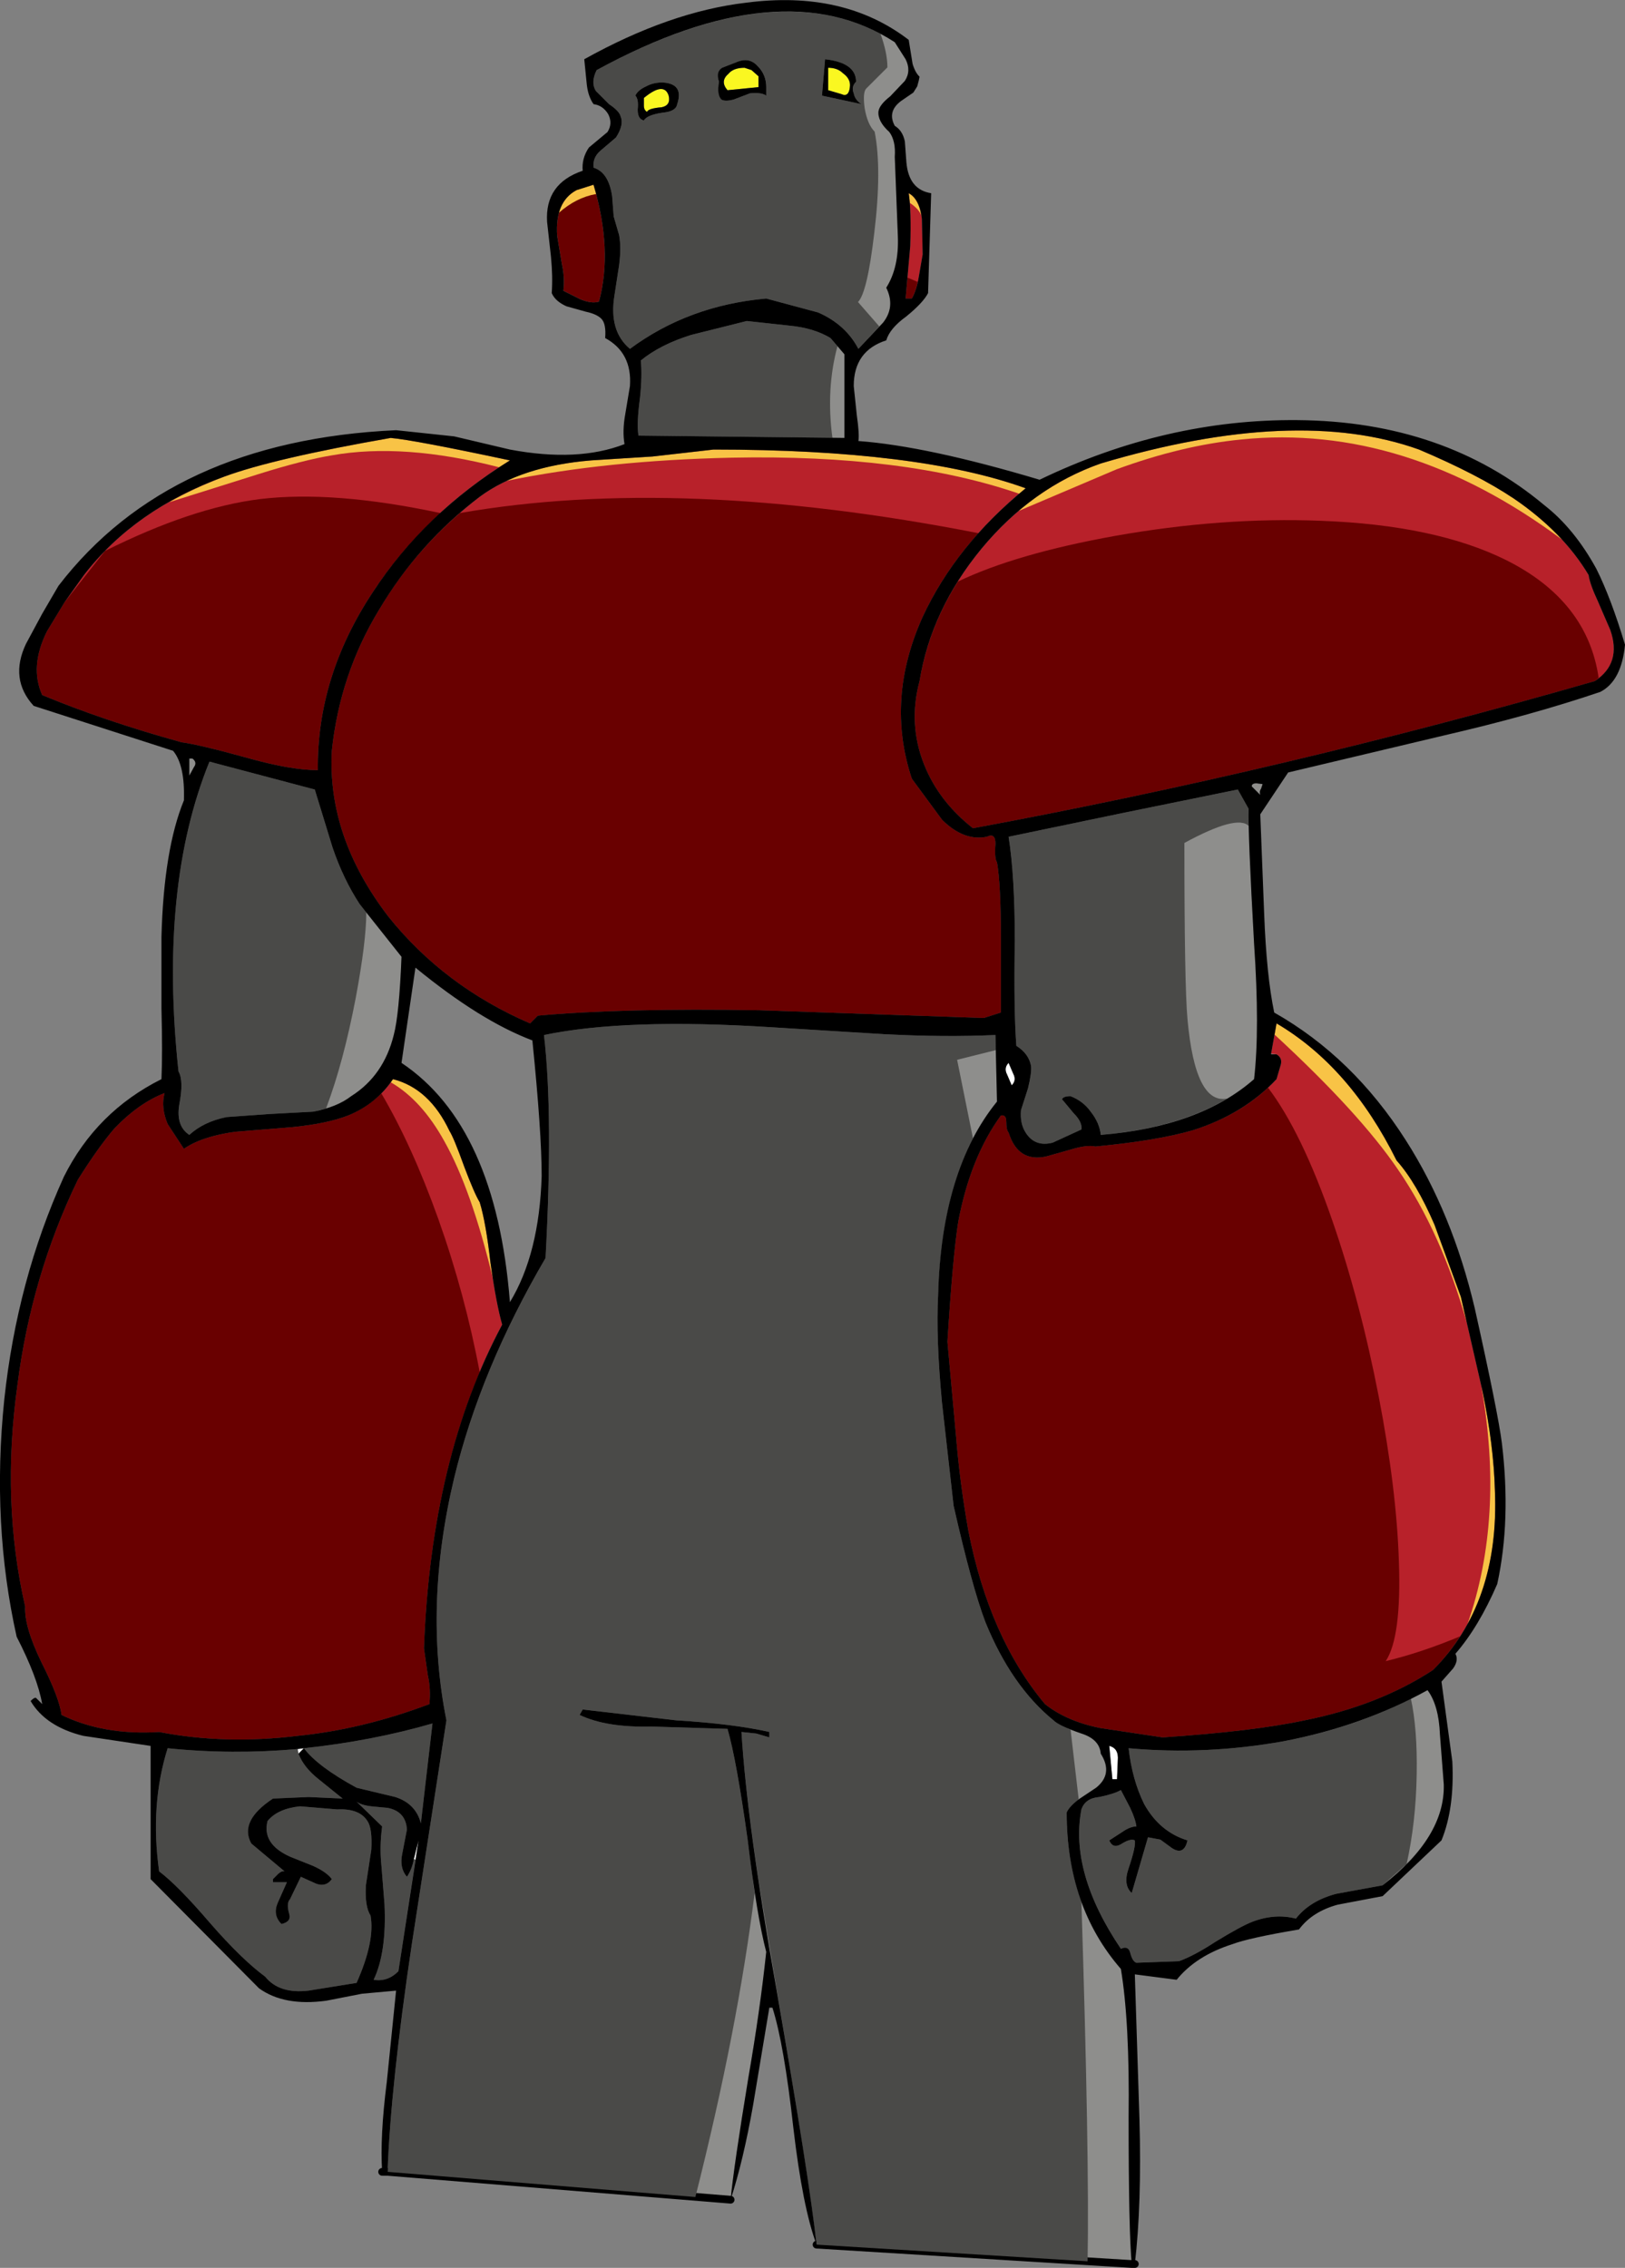
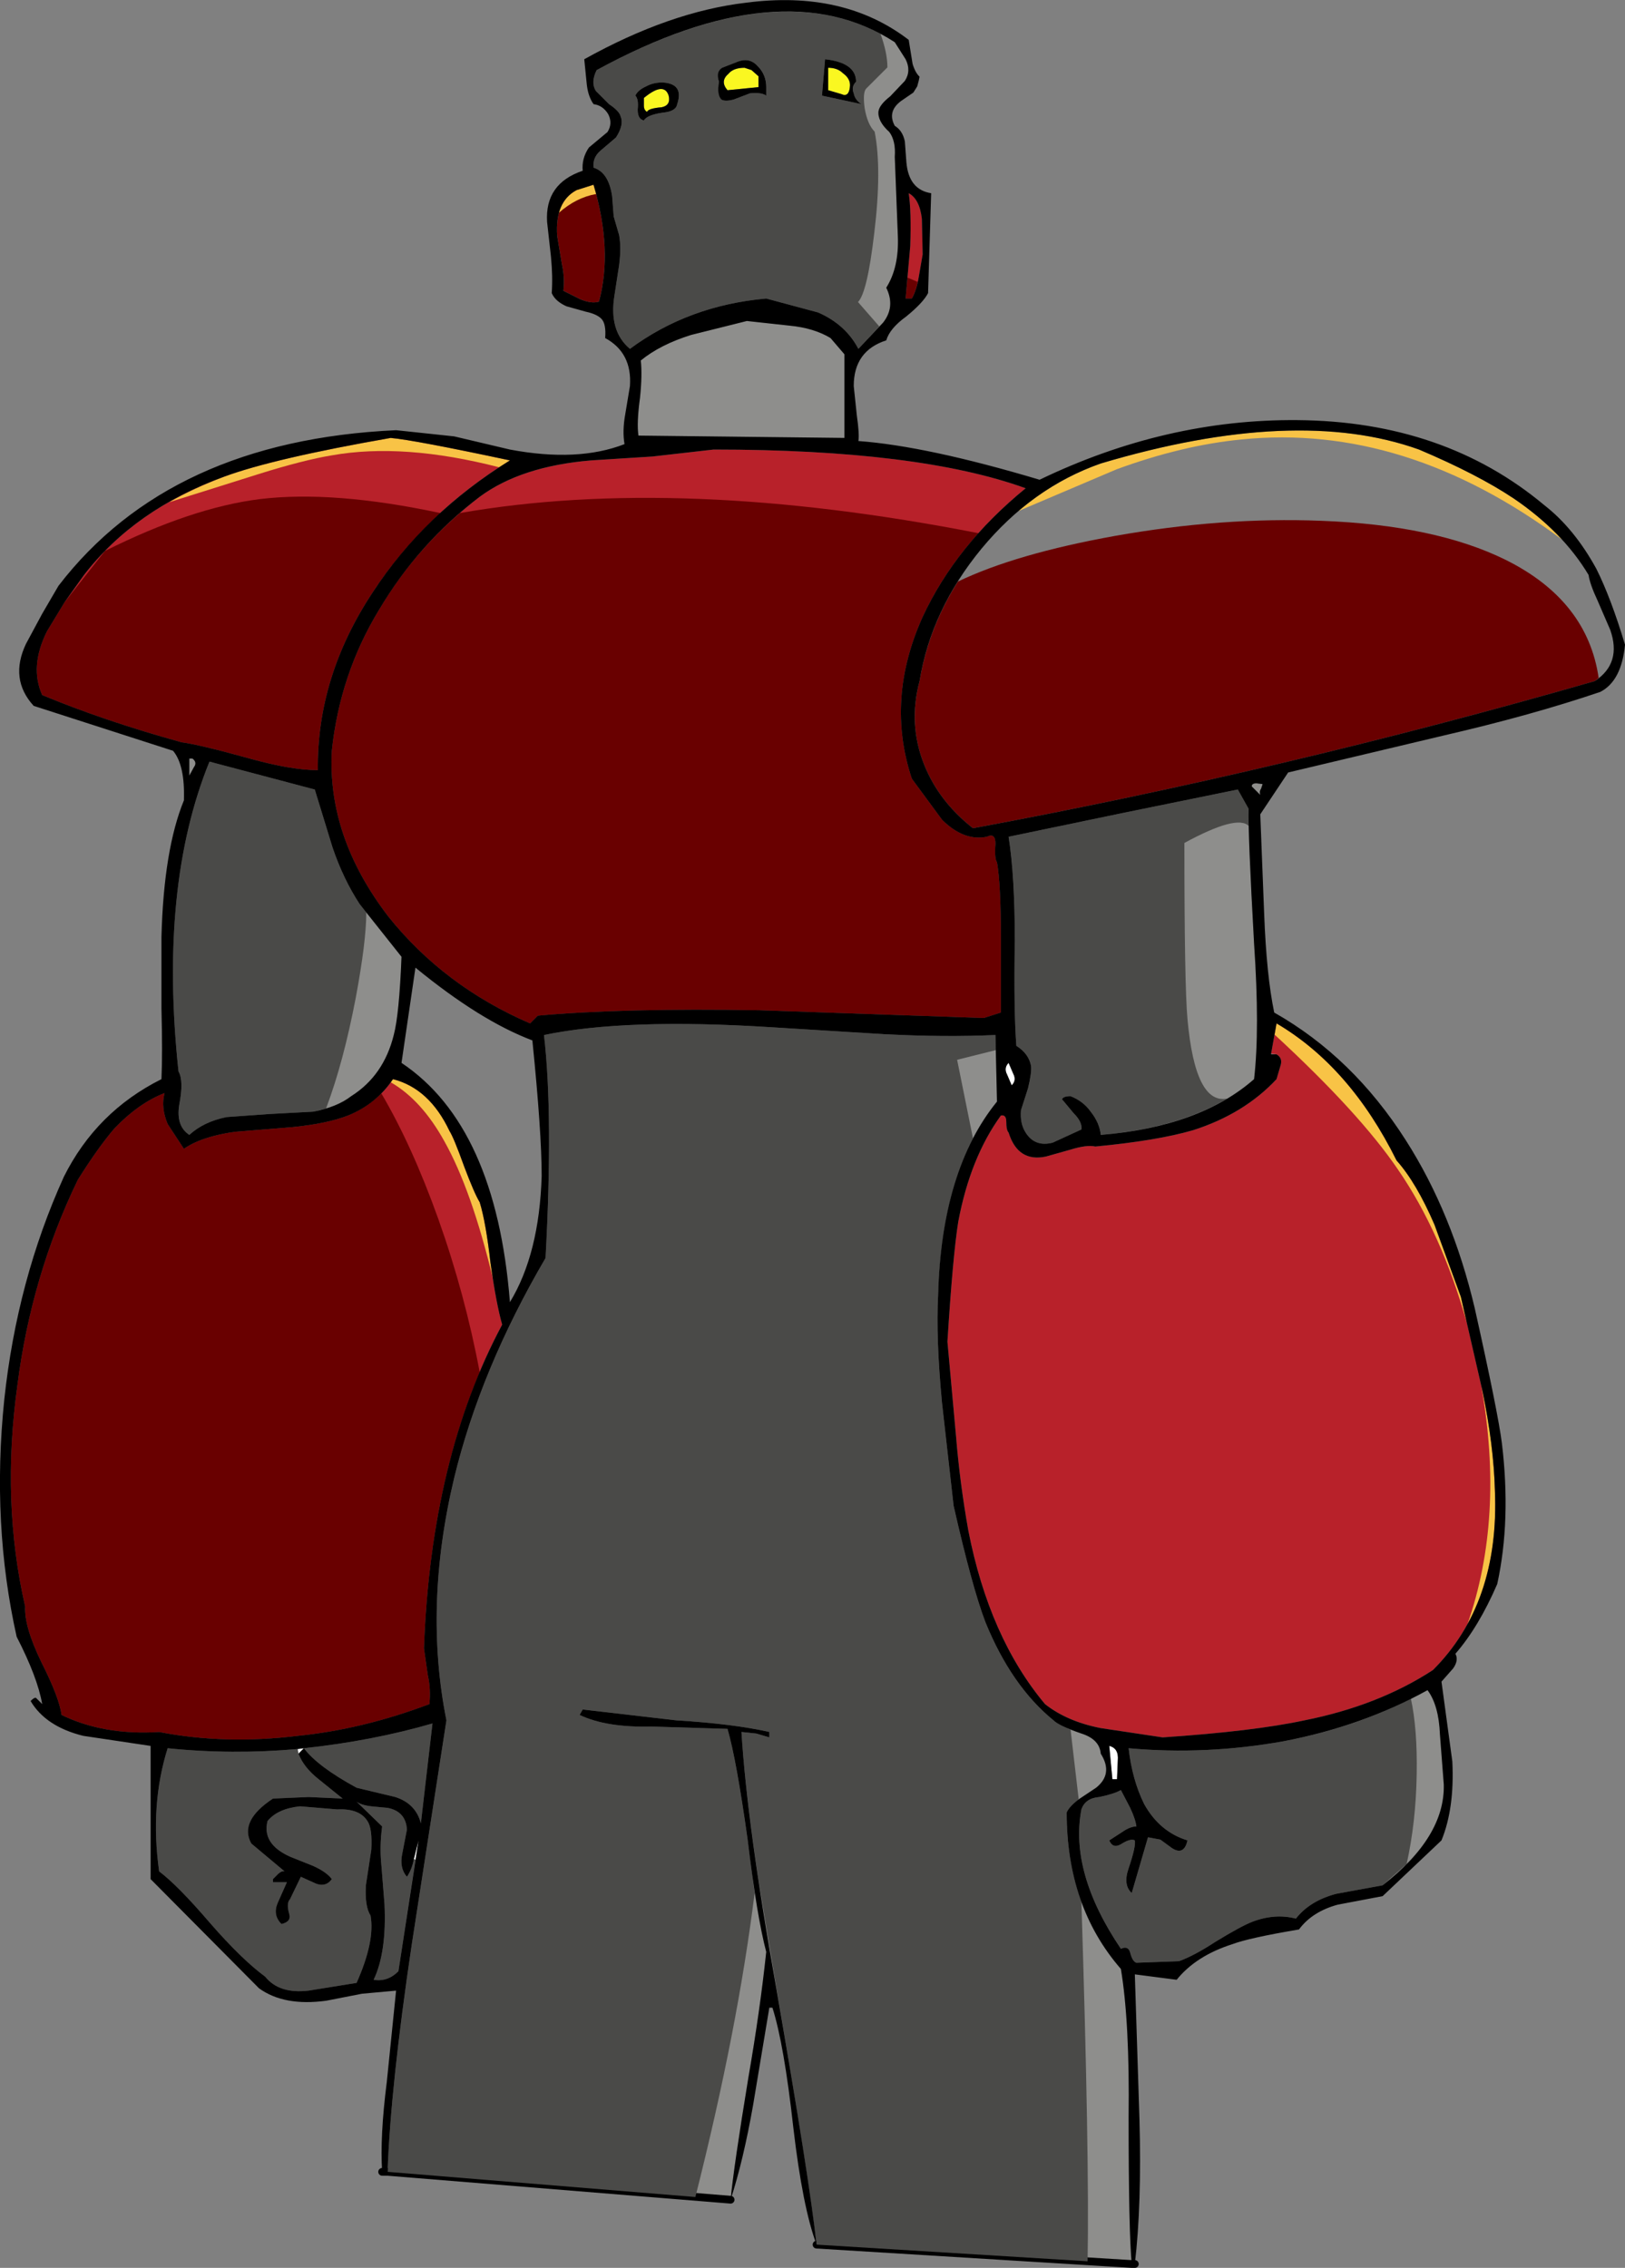
<svg xmlns="http://www.w3.org/2000/svg" height="292.85px" width="209.85px">
  <rect width="100%" height="100%" fill="#808080" stroke="none" />
  <g transform="matrix(1.0, 0.0, 0.0, 1.0, 148.65, 133.1)">
-     <path d="M34.6 -75.05 Q42.15 -71.85 46.8 -68.75 53.15 -64.45 56.5 -58.85 56.65 -57.7 57.7 -55.45 L59.3 -51.75 Q60.8 -47.4 57.3 -45.15 16.95 -33.55 -23.0 -26.15 -27.4 -29.6 -29.3 -34.35 -31.4 -39.6 -29.9 -45.15 -28.4 -54.35 -21.9 -62.25 -15.35 -70.15 -6.5 -73.25 18.7 -80.75 34.6 -75.05" fill="#b8212a" fill-rule="evenodd" stroke="none" />
    <path d="M-29.5 -100.25 L-30.0 -97.35 Q-30.3 -95.6 -30.9 -94.55 L-31.7 -94.55 -31.1 -101.35 Q-30.95 -105.85 -31.3 -108.15 -29.9 -107.4 -29.6 -104.85 L-29.5 -100.25" fill="#b8212a" fill-rule="evenodd" stroke="none" />
    <path d="M-72.0 -109.25 Q-69.5 -100.8 -71.3 -94.15 -72.25 -93.85 -73.7 -94.45 L-75.9 -95.55 Q-75.7 -97.25 -76.1 -99.05 L-76.7 -102.65 Q-77.0 -107.05 -74.2 -108.55 L-72.0 -109.25" fill="#690000" fill-rule="evenodd" stroke="none" />
    <path d="M-65.2 -121.95 Q-66.3 -121.45 -66.6 -120.75 -66.15 -120.3 -66.3 -118.95 -66.3 -117.7 -65.5 -117.55 -65.1 -118.25 -63.1 -118.55 -61.35 -118.7 -61.2 -119.65 -60.3 -122.3 -63.1 -122.45 -64.3 -122.45 -65.2 -121.95 M-53.6 -125.05 L-55.4 -124.35 Q-56.25 -123.75 -55.8 -122.55 -56.1 -120.85 -55.5 -120.25 -55.0 -119.95 -53.9 -120.25 L-51.8 -121.05 Q-50.3 -121.2 -49.7 -120.75 L-49.7 -121.85 Q-49.7 -123.45 -50.8 -124.55 -51.9 -125.8 -53.6 -125.05 M-38.1 -122.55 Q-38.1 -125.0 -42.1 -125.45 L-42.5 -120.75 -37.4 -119.65 Q-38.25 -120.2 -38.4 -121.05 -38.75 -121.9 -38.1 -122.55 M-69.4 -105.15 L-69.6 -107.75 Q-70.05 -110.85 -72.0 -111.45 -72.15 -112.75 -71.1 -113.65 L-69.1 -115.35 Q-68.05 -117.0 -68.5 -118.05 -68.65 -118.75 -70.0 -119.65 L-71.7 -121.35 Q-72.4 -122.45 -71.6 -124.05 -47.65 -137.1 -33.1 -127.65 L-31.7 -125.45 Q-30.95 -123.95 -31.8 -122.65 L-33.7 -120.65 Q-35.05 -119.6 -35.2 -118.75 -35.35 -117.45 -33.8 -116.05 -32.95 -114.9 -33.1 -112.85 L-32.7 -102.55 Q-32.55 -98.55 -34.2 -95.95 -33.0 -93.5 -34.6 -91.45 L-37.8 -88.05 Q-39.45 -91.2 -43.0 -92.75 L-49.7 -94.55 Q-59.75 -93.65 -67.3 -88.05 -70.05 -90.35 -69.3 -94.95 L-68.7 -98.85 Q-68.4 -101.15 -68.7 -102.75 L-69.4 -105.15" fill="#8e8e8c" fill-rule="evenodd" stroke="none" />
    <path d="M-54.6 -123.55 Q-53.95 -124.35 -52.5 -124.35 L-51.6 -124.05 -50.7 -123.25 -50.7 -121.85 -54.7 -121.45 Q-55.7 -122.6 -54.6 -123.55" fill="#faf721" fill-rule="evenodd" stroke="none" />
    <path d="M-65.5 -119.45 L-65.5 -120.45 Q-62.9 -122.6 -62.3 -120.75 -62.0 -119.5 -63.2 -119.25 -64.95 -119.1 -65.1 -118.65 -65.5 -118.9 -65.5 -119.45" fill="#faf721" fill-rule="evenodd" stroke="none" />
    <path d="M-40.0 -120.95 L-41.7 -121.45 -41.7 -124.35 Q-40.5 -124.35 -39.8 -123.65 -38.75 -122.9 -38.9 -121.85 -39.05 -120.5 -40.0 -120.95" fill="#faf721" fill-rule="evenodd" stroke="none" />
    <path d="M-59.4 -89.85 L-52.2 -91.65 -46.7 -91.05 Q-43.55 -90.75 -41.4 -89.45 L-39.6 -87.35 -39.6 -76.55 -66.2 -76.85 Q-66.45 -78.45 -66.0 -81.75 -65.7 -84.65 -65.9 -86.55 -63.4 -88.6 -59.4 -89.85" fill="#8e8e8c" fill-rule="evenodd" stroke="none" />
    <path d="M-99.7 -54.35 Q-94.65 -62.9 -86.7 -68.95 -81.35 -72.9 -72.3 -73.65 L-64.4 -74.15 -56.5 -75.05 Q-30.0 -75.05 -16.2 -70.05 -25.2 -62.7 -29.5 -53.45 -34.3 -42.8 -30.9 -32.55 L-27.0 -27.25 Q-24.2 -24.45 -21.2 -25.05 -20.1 -25.6 -20.1 -24.15 -20.25 -22.25 -19.9 -21.75 -19.4 -18.85 -19.4 -12.15 L-19.4 -2.35 -21.6 -1.65 -50.6 -2.65 Q-68.1 -2.95 -79.2 -1.95 L-80.2 -0.95 Q-91.3 -5.75 -98.5 -14.75 -106.4 -25.05 -105.8 -36.15 -104.75 -46.05 -99.7 -54.35" fill="#b8212a" fill-rule="evenodd" stroke="none" />
    <path d="M-143.2 -43.35 Q-144.85 -47.0 -142.6 -51.55 L-140.3 -55.35 -137.8 -58.85 Q-131.25 -67.35 -119.7 -71.55 -113.35 -73.9 -98.2 -76.55 -95.25 -76.3 -82.8 -73.65 -93.85 -66.8 -100.5 -56.65 -107.75 -45.7 -107.6 -33.65 -111.0 -33.65 -116.4 -35.15 -122.9 -36.95 -125.2 -37.25 -135.3 -40.05 -143.2 -43.35" fill="#b8212a" fill-rule="evenodd" stroke="none" />
    <path d="M-105.7 -23.65 Q-104.3 -19.55 -102.2 -16.35 L-96.8 -9.55 Q-97.1 -2.05 -97.8 0.55 -99.1 5.8 -103.3 8.45 -105.1 9.85 -108.2 10.45 L-113.8 10.75 -119.4 11.15 Q-122.35 11.75 -124.2 13.45 -125.95 12.3 -125.5 9.55 -124.9 6.45 -125.6 5.25 -128.15 -18.65 -121.6 -34.75 L-108.0 -31.15 -105.7 -23.65" fill="#8e8e8c" fill-rule="evenodd" stroke="none" />
    <path d="M-123.6 -34.05 L-124.2 -32.95 -124.2 -35.15 -123.8 -35.15 Q-123.15 -34.65 -123.6 -34.05" fill="#8e8e8c" fill-rule="evenodd" stroke="none" />
    <path d="M-3.5 -28.15 L11.2 -31.15 12.6 -28.65 Q12.5 -25.55 13.3 -11.25 14.05 -0.2 13.3 6.25 6.3 12.4 -6.5 13.45 -6.65 11.9 -7.8 10.45 -8.75 9.1 -10.4 8.45 -11.35 8.45 -11.5 8.85 L-10.0 10.65 Q-8.85 11.8 -9.0 12.75 L-12.7 14.45 Q-15.0 15.05 -16.2 13.15 -16.95 12.0 -16.8 10.25 L-15.9 7.45 Q-15.4 5.4 -15.5 4.55 -15.8 2.95 -17.4 1.95 -17.75 -2.65 -17.6 -11.65 -17.6 -19.95 -18.4 -25.05 L-3.5 -28.15" fill="#8e8e8c" fill-rule="evenodd" stroke="none" />
    <path d="M14.4 -31.85 L14.2 -31.25 Q13.95 -30.9 14.1 -30.45 L13.0 -31.55 Q13.0 -31.95 13.6 -31.95 L14.4 -31.85" fill="#8e8e8c" fill-rule="evenodd" stroke="none" />
    <path d="M-103.7 10.95 Q-100.05 9.45 -97.9 6.25 -93.2 7.45 -90.6 12.95 -90.05 13.8 -88.7 17.55 -87.4 21.0 -86.7 22.15 -85.9 24.75 -85.3 30.05 -84.55 35.35 -83.8 37.95 -93.0 55.15 -93.9 79.75 L-93.4 83.25 Q-93.0 85.0 -93.2 86.95 -101.8 90.2 -110.2 91.05 -119.6 92.2 -128.1 90.55 -135.25 91.0 -140.7 88.35 -141.0 86.1 -143.3 81.55 -145.55 76.9 -145.4 74.35 -148.5 60.85 -146.4 45.75 -144.6 31.65 -138.6 19.25 -136.0 15.1 -133.9 12.65 -130.75 9.35 -127.4 8.05 -127.9 9.9 -127.0 12.05 L-124.9 15.25 Q-122.6 13.65 -118.3 13.05 L-110.9 12.45 Q-106.4 12.0 -103.7 10.95" fill="#b8212a" fill-rule="evenodd" stroke="none" />
    <path d="M-17.8 5.55 Q-17.35 6.4 -18.0 7.05 L-18.6 5.65 Q-19.05 4.8 -18.4 4.15 L-17.8 5.55" fill="#ffffff" fill-rule="evenodd" stroke="none" />
    <path d="M-2.7 100.35 Q-2.0 101.85 -1.9 102.75 -2.7 102.75 -3.7 103.45 L-5.4 104.55 Q-4.95 105.65 -3.9 105.05 -2.65 104.25 -2.1 104.55 -1.95 105.35 -2.9 108.15 -3.65 110.3 -2.5 111.35 L-0.4 104.15 1.2 104.45 2.7 105.55 Q4.25 106.55 4.7 104.55 1.1 103.45 -0.9 99.85 -2.45 96.7 -2.9 92.65 7.05 93.55 17.1 91.75 27.3 89.8 35.7 85.15 37.15 87.1 37.3 90.85 L37.8 97.35 Q37.95 104.1 29.9 110.35 L23.9 111.45 Q20.5 112.35 18.7 114.65 16.0 113.95 13.1 115.05 11.65 115.6 8.3 117.65 5.55 119.45 3.6 120.15 L-1.9 120.35 Q-2.4 120.2 -2.7 119.05 -2.95 118.1 -3.9 118.55 -10.55 108.7 -9.0 100.55 -8.5 99.1 -6.7 98.95 -4.75 98.55 -3.9 98.05 L-2.7 100.35" fill="#8e8e8c" fill-rule="evenodd" stroke="none" />
    <path d="M-4.4 96.65 L-5.0 96.65 -5.4 92.35 Q-4.15 92.65 -4.3 94.25 L-4.4 96.65" fill="#ffffff" fill-rule="evenodd" stroke="none" />
    <path d="M-19.4 10.95 Q-18.7 10.8 -18.7 11.75 -18.7 12.85 -18.4 13.15 -17.2 17.0 -13.6 16.25 L-10.4 15.35 Q-8.3 14.7 -7.2 14.95 0.75 14.2 5.4 12.85 12.0 10.75 16.2 6.25 L16.7 4.55 Q17.05 3.55 16.2 3.05 L15.5 2.95 16.2 -0.95 Q25.7 4.65 31.7 16.75 34.25 19.6 36.6 25.05 L40.0 34.35 42.8 46.55 Q44.25 53.6 44.4 59.35 45.0 73.95 36.4 82.55 29.35 87.15 19.8 89.05 13.3 90.45 1.5 91.25 L-6.5 90.05 Q-10.85 89.2 -13.7 86.95 -20.9 78.35 -23.6 64.55 -24.7 58.4 -25.2 52.25 L-26.3 40.15 Q-25.6 29.0 -24.9 24.65 -23.35 16.4 -19.4 10.95" fill="#b8212a" fill-rule="evenodd" stroke="none" />
    <path d="M-107.8 110.15 Q-106.55 110.6 -105.8 109.55 -106.45 108.65 -108.2 107.85 L-111.2 106.65 Q-114.85 105.0 -114.1 102.05 -112.8 100.45 -109.9 100.15 L-105.1 100.55 Q-102.25 100.4 -101.2 102.05 -100.55 103.0 -100.7 105.75 L-101.4 110.35 Q-101.55 113.1 -100.8 114.25 -100.2 117.55 -102.6 122.95 L-108.8 123.95 Q-112.6 124.4 -114.4 122.15 -117.4 119.95 -121.5 115.25 -125.7 110.35 -128.1 108.55 -129.3 99.95 -127.0 92.65 -118.7 93.5 -110.2 92.75 L-110.1 93.35 Q-109.45 95.1 -107.5 96.65 L-104.4 99.15 -108.8 98.95 -113.4 99.15 Q-117.8 102.05 -116.2 104.95 L-111.9 108.55 Q-112.25 108.45 -112.7 108.85 L-113.4 109.55 -113.4 109.95 -111.6 109.95 -112.8 112.65 Q-113.45 114.2 -112.3 115.35 -111.0 115.05 -111.3 114.05 -111.7 112.65 -111.2 112.15 L-109.8 109.25 -107.8 110.15" fill="#4a4a48" fill-rule="evenodd" stroke="none" />
    <path d="M-110.2 92.75 L-109.4 92.65 -110.1 93.35 -110.2 92.75" fill="#ffffff" fill-rule="evenodd" stroke="none" />
    <path d="M-92.8 89.45 L-94.3 102.35 Q-94.95 99.8 -97.6 98.95 L-102.6 97.75 Q-107.65 95.0 -109.4 92.65 -100.55 91.7 -92.8 89.45" fill="#4a4a48" fill-rule="evenodd" stroke="none" />
    <path d="M-99.4 107.75 Q-99.65 105.3 -99.3 102.75 L-102.6 99.55 Q-102.0 100.0 -100.7 100.15 L-98.6 100.35 Q-96.25 100.8 -96.1 103.15 L-96.7 106.25 Q-97.1 108.1 -96.1 109.25 -95.45 108.3 -95.2 106.95 L-95.0 107.05 -97.2 121.45 Q-98.6 122.85 -100.4 122.55 -98.7 119.0 -99.0 112.75 L-99.4 107.75" fill="#4a4a48" fill-rule="evenodd" stroke="none" />
    <path d="M-95.2 106.95 L-94.6 104.55 -95.0 107.05 -95.2 106.95" fill="#ffffff" fill-rule="evenodd" stroke="none" />
    <path d="M-20.1 0.55 L-19.9 9.15 Q-27.05 17.95 -27.5 34.05 -27.8 39.65 -27.0 48.05 L-25.5 61.35 Q-23.1 71.9 -21.4 76.35 -18.05 84.6 -12.6 89.05 -11.9 89.75 -9.0 90.75 -6.65 91.5 -6.5 93.35 -4.85 95.95 -7.1 97.75 L-9.2 99.15 Q-10.5 100.1 -10.9 100.95 -10.9 113.1 -3.9 121.15 -2.75 128.05 -2.9 140.35 -2.9 155.0 -2.5 159.25 L-43.2 156.75 Q-44.1 148.45 -48.4 123.65 -52.15 102.6 -52.9 90.55 L-51.0 90.75 -49.3 91.25 -49.3 90.55 Q-53.95 89.5 -61.3 89.05 L-73.4 87.65 -73.8 88.35 Q-70.35 90.0 -64.5 89.85 L-54.7 90.15 Q-53.55 94.1 -52.1 104.45 -50.9 114.4 -49.7 118.95 -50.5 126.5 -52.0 135.15 -53.9 146.7 -54.3 150.95 L-98.6 147.35 Q-98.2 136.3 -95.5 118.15 L-91.0 89.05 Q-93.95 74.3 -90.0 57.75 -86.6 43.7 -78.2 29.35 -77.2 10.9 -78.4 0.55 -67.8 -1.65 -49.0 -0.45 L-34.4 0.45 Q-26.55 0.85 -20.1 0.55" fill="#8e8e8c" fill-rule="evenodd" stroke="none" />
    <path d="M-2.1 159.25 L-2.5 159.25 -43.2 156.75" fill="none" stroke="#000000" stroke-linecap="round" stroke-linejoin="round" stroke-width="1.0" />
    <path d="M-54.3 150.95 L-98.6 147.35 -99.3 147.35" fill="none" stroke="#000000" stroke-linecap="round" stroke-linejoin="round" stroke-width="1.0" />
    <path d="M21.95 -65.85 Q36.7 -65.3 45.8 -60.8 56.35 -55.55 57.8 -45.55 L57.3 -45.15 Q16.95 -33.55 -23.0 -26.15 -27.4 -29.6 -29.3 -34.35 -31.4 -39.6 -29.9 -45.15 -28.75 -52.0 -24.95 -58.0 -17.45 -61.6 -4.65 -63.9 9.15 -66.35 21.95 -65.85" fill="#690000" fill-rule="evenodd" stroke="none" />
    <path d="M-99.7 -54.35 Q-95.65 -61.3 -89.25 -66.85 -60.9 -71.8 -22.3 -64.25 -26.8 -59.25 -29.5 -53.45 -34.3 -42.8 -30.9 -32.55 L-27.0 -27.25 Q-24.2 -24.45 -21.2 -25.05 -20.1 -25.6 -20.1 -24.15 -20.25 -22.25 -19.9 -21.75 -19.4 -18.85 -19.4 -12.15 L-19.4 -2.35 -21.6 -1.65 -50.6 -2.65 Q-68.1 -2.95 -79.2 -1.95 L-80.2 -0.95 Q-91.3 -5.75 -98.5 -14.75 -106.4 -25.05 -105.8 -36.15 -104.75 -46.05 -99.7 -54.35" fill="#690000" fill-rule="evenodd" stroke="none" />
    <path d="M-140.3 -55.35 L-135.1 -61.95 Q-123.9 -67.55 -115.1 -68.65 -105.6 -69.8 -91.8 -66.85 L-91.75 -66.85 Q-96.8 -62.25 -100.5 -56.65 -107.75 -45.7 -107.6 -33.65 -111.0 -33.65 -116.4 -35.15 -122.9 -36.95 -125.2 -37.25 -135.3 -40.05 -143.2 -43.35 -144.85 -47.0 -142.6 -51.55 L-140.3 -55.35" fill="#690000" fill-rule="evenodd" stroke="none" />
-     <path d="M-19.4 10.95 Q-18.7 10.8 -18.7 11.75 -18.7 12.85 -18.4 13.15 -17.2 17.0 -13.6 16.25 L-10.4 15.35 Q-8.3 14.7 -7.2 14.95 0.75 14.2 5.4 12.85 11.3 10.95 15.1 7.35 19.45 13.1 23.4 24.5 27.0 34.9 29.4 47.25 31.7 59.2 32.0 68.5 32.35 78.3 30.3 81.4 34.9 80.3 39.9 78.2 38.35 80.6 36.4 82.55 29.35 87.15 19.8 89.05 13.3 90.45 1.5 91.25 L-6.5 90.05 Q-10.85 89.2 -13.7 86.95 -20.9 78.35 -23.6 64.55 -24.7 58.4 -25.2 52.25 L-26.3 40.15 Q-25.6 29.0 -24.9 24.65 -23.35 16.4 -19.4 10.95" fill="#690000" fill-rule="evenodd" stroke="none" />
    <path d="M-103.7 10.95 Q-101.3 9.95 -99.4 8.1 -95.45 14.8 -92.05 24.3 -88.6 34.0 -86.7 44.1 -93.15 59.35 -93.9 79.75 L-93.4 83.25 Q-93.0 85.0 -93.2 86.95 -101.8 90.2 -110.2 91.05 -119.6 92.2 -128.1 90.55 -135.25 91.0 -140.7 88.35 -141.0 86.1 -143.3 81.55 -145.55 76.9 -145.4 74.35 -148.5 60.85 -146.4 45.75 -144.6 31.65 -138.6 19.25 -136.0 15.1 -133.9 12.65 -130.75 9.35 -127.4 8.05 -127.9 9.9 -127.0 12.05 L-124.9 15.25 Q-122.6 13.65 -118.3 13.05 L-110.9 12.45 Q-106.4 12.0 -103.7 10.95" fill="#690000" fill-rule="evenodd" stroke="none" />
    <path d="M-3.5 -28.15 L11.2 -31.15 12.6 -28.65 12.6 -26.45 Q11.1 -27.95 4.3 -24.25 4.3 -5.85 4.7 -1.5 5.7 9.6 9.85 8.75 3.4 12.6 -6.5 13.45 -6.65 11.9 -7.8 10.45 -8.75 9.1 -10.4 8.45 -11.35 8.45 -11.5 8.85 L-10.0 10.65 Q-8.85 11.8 -9.0 12.75 L-12.7 14.45 Q-15.0 15.05 -16.2 13.15 -16.95 12.0 -16.8 10.25 L-15.9 7.45 Q-15.4 5.4 -15.5 4.55 -15.8 2.95 -17.4 1.95 -17.75 -2.65 -17.6 -11.65 -17.6 -19.95 -18.4 -25.05 L-3.5 -28.15" fill="#4a4a48" fill-rule="evenodd" stroke="none" />
    <path d="M-101.35 -15.3 L-101.35 -15.25 Q-101.35 -11.55 -102.7 -4.3 -104.3 4.1 -106.55 10.05 L-108.2 10.45 -113.8 10.75 -119.4 11.15 Q-122.35 11.75 -124.2 13.45 -125.95 12.3 -125.5 9.55 -124.9 6.45 -125.6 5.25 -128.15 -18.65 -121.6 -34.75 L-108.0 -31.15 -105.7 -23.65 Q-104.3 -19.55 -102.2 -16.35 L-101.35 -15.3" fill="#4a4a48" fill-rule="evenodd" stroke="none" />
    <path d="M-20.1 0.55 L-20.05 2.5 -25.05 3.75 -23.0 13.9 Q-27.1 21.75 -27.5 34.05 -27.8 39.65 -27.0 48.05 L-25.5 61.35 Q-23.1 71.9 -21.4 76.35 -18.05 84.6 -12.6 89.05 -12.15 89.5 -10.4 90.25 L-9.35 99.25 -10.9 100.95 Q-10.9 107.2 -9.0 112.45 -7.95 145.7 -8.2 158.9 L-43.2 156.75 Q-44.15 148.45 -48.15 125.0 L-50.7 109.7 Q-52.45 98.0 -52.9 90.55 L-51.0 90.75 -49.3 91.25 -49.3 90.55 Q-53.95 89.5 -61.3 89.05 L-73.4 87.65 -73.8 88.35 Q-70.35 90.0 -64.5 89.85 L-54.7 90.15 Q-53.55 94.1 -52.1 104.45 L-51.2 111.35 Q-53.4 129.05 -58.85 150.6 L-98.6 147.35 Q-98.2 136.3 -95.5 118.15 L-91.0 89.05 Q-93.95 74.3 -90.0 57.75 -86.6 43.7 -78.2 29.35 -77.2 10.9 -78.4 0.55 -67.8 -1.65 -49.0 -0.45 L-34.4 0.45 Q-26.55 0.85 -20.1 0.55" fill="#4a4a48" fill-rule="evenodd" stroke="none" />
-     <path d="M-59.4 -89.85 L-52.2 -91.65 -46.7 -91.05 Q-43.55 -90.75 -41.4 -89.45 L-40.5 -88.4 Q-42.0 -82.85 -41.15 -76.55 L-66.2 -76.85 Q-66.45 -78.45 -66.0 -81.75 -65.7 -84.65 -65.9 -86.55 -63.4 -88.6 -59.4 -89.85" fill="#4a4a48" fill-rule="evenodd" stroke="none" />
    <path d="M-63.1 -118.55 Q-61.35 -118.7 -61.2 -119.65 -60.3 -122.3 -63.1 -122.45 -64.3 -122.45 -65.2 -121.95 -66.3 -121.45 -66.6 -120.75 -66.15 -120.3 -66.3 -118.95 -66.3 -117.7 -65.5 -117.55 -65.1 -118.25 -63.1 -118.55 M-50.8 -124.55 Q-51.9 -125.8 -53.6 -125.05 L-55.4 -124.35 Q-56.25 -123.75 -55.8 -122.55 -56.1 -120.85 -55.5 -120.25 -55.0 -119.95 -53.9 -120.25 L-51.8 -121.05 Q-50.3 -121.2 -49.7 -120.75 L-49.7 -121.85 Q-49.7 -123.45 -50.8 -124.55 M-37.4 -119.65 Q-38.25 -120.2 -38.4 -121.05 -38.75 -121.9 -38.1 -122.55 -38.1 -125.0 -42.1 -125.45 L-42.5 -120.75 -37.4 -119.65 M-69.4 -105.15 L-69.6 -107.75 Q-70.05 -110.85 -72.0 -111.45 -72.15 -112.75 -71.1 -113.65 L-69.1 -115.35 Q-68.05 -117.0 -68.5 -118.05 -68.65 -118.75 -70.0 -119.65 L-71.7 -121.35 Q-72.4 -122.45 -71.6 -124.05 -49.15 -136.25 -34.95 -128.75 -34.05 -126.25 -34.05 -124.4 L-36.8 -121.65 Q-37.25 -121.15 -37.0 -119.2 -36.65 -117.05 -35.7 -116.1 -34.75 -111.25 -35.75 -103.0 -36.65 -95.3 -37.85 -94.1 L-35.1 -90.95 -37.8 -88.05 Q-39.45 -91.2 -43.0 -92.75 L-49.7 -94.55 Q-59.75 -93.65 -67.3 -88.05 -70.05 -90.35 -69.3 -94.95 L-68.7 -98.85 Q-68.4 -101.15 -68.7 -102.75 L-69.4 -105.15" fill="#4a4a48" fill-rule="evenodd" stroke="none" />
    <path d="M-30.15 -96.7 Q-30.35 -95.6 -30.9 -94.55 L-31.7 -94.55 -31.45 -97.25 -30.15 -96.7" fill="#690000" fill-rule="evenodd" stroke="none" />
    <path d="M-2.7 100.35 Q-2.0 101.85 -1.9 102.75 -2.7 102.75 -3.7 103.45 L-5.4 104.55 Q-4.95 105.65 -3.9 105.05 -2.65 104.25 -2.1 104.55 -1.95 105.35 -2.9 108.15 -3.65 110.3 -2.5 111.35 L-0.4 104.15 1.2 104.45 2.7 105.55 Q4.25 106.55 4.7 104.55 1.1 103.45 -0.9 99.85 -2.45 96.7 -2.9 92.65 7.05 93.55 17.1 91.75 26.25 90.0 33.55 86.25 34.4 90.15 34.3 96.0 34.2 102.2 33.0 107.6 L29.9 110.35 23.9 111.45 Q20.5 112.35 18.7 114.65 16.0 113.95 13.1 115.05 11.65 115.6 8.3 117.65 5.55 119.45 3.6 120.15 L-1.9 120.35 Q-2.4 120.2 -2.7 119.05 -2.95 118.1 -3.9 118.55 -10.55 108.7 -9.0 100.55 -8.5 99.1 -6.7 98.95 -4.75 98.55 -3.9 98.05 L-2.7 100.35" fill="#4a4a48" fill-rule="evenodd" stroke="none" />
    <path d="M-115.2 -71.9 L-126.8 -68.25 Q-123.65 -70.05 -119.7 -71.55 -113.35 -73.9 -98.2 -76.55 -95.25 -76.3 -82.8 -73.65 L-84.1 -72.8 -84.15 -72.75 Q-96.55 -75.95 -105.8 -74.3 -109.45 -73.7 -115.2 -71.9" fill="#f8c346" fill-rule="evenodd" stroke="none" />
    <path d="M34.6 -75.05 Q42.15 -71.85 46.8 -68.75 50.2 -66.45 53.1 -63.4 32.8 -78.5 11.65 -76.35 4.0 -75.6 -4.45 -72.5 L-17.15 -67.1 Q-12.3 -71.2 -6.5 -73.25 18.7 -80.75 34.6 -75.05" fill="#f8c346" fill-rule="evenodd" stroke="none" />
-     <path d="M-83.25 -71.0 Q-78.7 -73.15 -72.3 -73.65 L-64.4 -74.15 -56.5 -75.05 Q-30.0 -75.05 -16.2 -70.05 L-17.0 -69.35 -17.05 -69.35 Q-31.85 -74.45 -54.15 -74.0 -70.4 -73.65 -83.25 -71.0" fill="#f8c346" fill-rule="evenodd" stroke="none" />
-     <path d="M-29.65 -105.2 Q-29.9 -106.05 -31.15 -106.9 L-31.3 -108.15 Q-30.05 -107.5 -29.65 -105.2" fill="#f8c346" fill-rule="evenodd" stroke="none" />
    <path d="M-71.65 -108.05 Q-74.25 -107.6 -76.5 -105.6 -75.9 -107.65 -74.2 -108.55 L-72.0 -109.25 -71.65 -108.05" fill="#f8c346" fill-rule="evenodd" stroke="none" />
    <path d="M-98.2 6.65 L-97.9 6.25 Q-93.2 7.45 -90.6 12.95 -90.05 13.8 -88.7 17.55 -87.4 21.0 -86.7 22.15 -85.9 24.75 -85.3 30.05 L-85.0 32.0 Q-87.75 20.55 -91.25 14.3 -94.2 8.95 -98.2 6.65" fill="#f8c346" fill-rule="evenodd" stroke="none" />
    <path d="M15.95 0.5 L16.2 -0.95 Q25.7 4.65 31.7 16.75 34.25 19.6 36.6 25.05 L40.0 34.35 40.8 37.8 Q37.5 26.1 31.9 17.95 26.95 10.65 15.95 0.5" fill="#f8c346" fill-rule="evenodd" stroke="none" />
    <path d="M42.65 45.9 L42.8 46.55 Q44.25 53.6 44.4 59.35 44.85 69.4 40.85 76.65 45.65 62.9 42.65 45.9" fill="#f8c346" fill-rule="evenodd" stroke="none" />
    <path d="M13.6 -31.95 Q13.0 -31.95 13.0 -31.55 L14.1 -30.45 Q13.95 -30.9 14.2 -31.25 L14.4 -31.85 13.6 -31.95 M1.2 104.45 L-0.4 104.15 -2.5 111.35 Q-3.65 110.3 -2.9 108.15 -1.95 105.35 -2.1 104.55 -2.65 104.25 -3.9 105.05 -4.95 105.65 -5.4 104.55 L-3.7 103.45 Q-2.7 102.75 -1.9 102.75 -2.0 101.85 -2.7 100.35 L-3.9 98.05 Q-4.75 98.55 -6.7 98.95 -8.5 99.1 -9.0 100.55 -10.55 108.7 -3.9 118.55 -2.95 118.1 -2.7 119.05 -2.4 120.2 -1.9 120.35 L3.6 120.15 Q5.55 119.45 8.3 117.65 11.65 115.6 13.1 115.05 16.0 113.95 18.7 114.65 20.5 112.35 23.9 111.45 L29.9 110.35 Q37.95 104.1 37.8 97.35 L37.3 90.85 Q37.15 87.1 35.7 85.15 27.3 89.8 17.1 91.75 7.05 93.55 -2.9 92.65 -2.45 96.7 -0.9 99.85 1.1 103.45 4.7 104.55 4.25 106.55 2.7 105.55 L1.2 104.45 M-4.3 94.25 Q-4.15 92.65 -5.4 92.35 L-5.0 96.65 -4.4 96.65 -4.3 94.25 M-108.8 98.95 L-104.4 99.15 -107.5 96.65 Q-109.45 95.1 -110.1 93.35 L-109.4 92.65 Q-107.65 95.0 -102.6 97.75 L-97.6 98.95 Q-94.95 99.8 -94.3 102.35 L-92.8 89.45 Q-100.55 91.7 -109.4 92.65 L-110.2 92.75 Q-118.7 93.5 -127.0 92.65 -129.3 99.95 -128.1 108.55 -125.7 110.35 -121.5 115.25 -117.4 119.95 -114.4 122.15 -112.6 124.4 -108.8 123.95 L-102.6 122.95 Q-100.2 117.55 -100.8 114.25 -101.55 113.1 -101.4 110.35 L-100.7 105.75 Q-100.55 103.0 -101.2 102.05 -102.25 100.4 -105.1 100.55 L-109.9 100.15 Q-112.8 100.45 -114.1 102.05 -114.85 105.0 -111.2 106.65 L-108.2 107.85 Q-106.45 108.65 -105.8 109.55 -106.55 110.6 -107.8 110.15 L-109.8 109.25 -111.2 112.15 Q-111.7 112.65 -111.3 114.05 -111.0 115.05 -112.3 115.35 -113.45 114.2 -112.8 112.65 L-111.6 109.95 -113.4 109.95 -113.4 109.55 -112.7 108.85 Q-112.25 108.45 -111.9 108.55 L-116.2 104.95 Q-117.8 102.05 -113.4 99.15 L-108.8 98.95 M-102.6 99.55 L-99.3 102.75 Q-99.65 105.3 -99.4 107.75 L-99.0 112.75 Q-98.7 119.0 -100.4 122.55 -98.6 122.85 -97.2 121.45 L-94.6 104.55 -95.2 106.95 Q-95.45 108.3 -96.1 109.25 -97.1 108.1 -96.7 106.25 L-96.1 103.15 Q-96.25 100.8 -98.6 100.35 L-100.7 100.15 Q-102.0 100.0 -102.6 99.55 M-123.8 -35.15 L-124.2 -35.15 -124.2 -32.95 -123.6 -34.05 Q-123.15 -34.65 -123.8 -35.15 M-97.9 6.25 Q-100.05 9.45 -103.7 10.95 -106.4 12.0 -110.9 12.45 L-118.3 13.05 Q-122.6 13.65 -124.9 15.25 L-127.0 12.05 Q-127.9 9.9 -127.4 8.05 -130.75 9.35 -133.9 12.65 -136.0 15.1 -138.6 19.25 -144.6 31.65 -146.4 45.75 -148.5 60.85 -145.4 74.35 -145.55 76.9 -143.3 81.55 -141.0 86.1 -140.7 88.35 -135.25 91.0 -128.1 90.55 -119.6 92.2 -110.2 91.05 -101.8 90.2 -93.2 86.95 -93.0 85.0 -93.4 83.25 L-93.9 79.75 Q-93.0 55.15 -83.8 37.95 -84.55 35.35 -85.3 30.05 -85.9 24.75 -86.7 22.15 -87.4 21.0 -88.7 17.55 -90.05 13.8 -90.6 12.95 -93.2 7.45 -97.9 6.25 M-95.0 -8.15 L-96.8 4.15 Q-84.6 12.3 -82.8 35.05 -79.0 28.8 -78.7 18.75 -78.7 13.1 -79.9 1.25 -86.65 -1.3 -95.0 -8.15 M-105.7 -23.65 L-108.0 -31.15 -121.6 -34.75 Q-128.15 -18.65 -125.6 5.25 -124.9 6.45 -125.5 9.55 -125.95 12.3 -124.2 13.45 -122.35 11.75 -119.4 11.15 L-113.8 10.75 -108.2 10.45 Q-105.1 9.85 -103.3 8.45 -99.1 5.8 -97.8 0.55 -97.1 -2.05 -96.8 -9.55 L-102.2 -16.35 Q-104.3 -19.55 -105.7 -23.65 M-18.4 4.15 Q-19.05 4.8 -18.6 5.65 L-18.0 7.05 Q-17.35 6.4 -17.8 5.55 L-18.4 4.15 M-18.7 11.75 Q-18.7 10.8 -19.4 10.95 -23.35 16.4 -24.9 24.65 -25.6 29.0 -26.3 40.15 L-25.2 52.25 Q-24.7 58.4 -23.6 64.55 -20.9 78.35 -13.7 86.95 -10.85 89.2 -6.5 90.05 L1.5 91.25 Q13.3 90.45 19.8 89.05 29.35 87.15 36.4 82.55 45.0 73.95 44.4 59.35 44.25 53.6 42.8 46.55 L40.0 34.35 36.6 25.05 Q34.25 19.6 31.7 16.75 25.7 4.65 16.2 -0.95 L15.5 2.95 15.5 3.05 16.2 3.05 Q17.05 3.55 16.7 4.55 L16.2 6.25 Q12.0 10.75 5.4 12.85 0.75 14.2 -7.2 14.95 -8.3 14.7 -10.4 15.35 L-13.6 16.25 Q-17.2 17.0 -18.4 13.15 -18.7 12.85 -18.7 11.75 M11.2 -31.15 L-3.5 -28.15 -18.4 -25.05 Q-17.6 -19.95 -17.6 -11.65 -17.75 -2.65 -17.4 1.95 -15.8 2.95 -15.5 4.55 -15.4 5.4 -15.9 7.45 L-16.8 10.25 Q-16.95 12.0 -16.2 13.15 -15.0 15.05 -12.7 14.45 L-9.0 12.75 Q-8.85 11.8 -10.0 10.65 L-11.5 8.85 Q-11.35 8.45 -10.4 8.45 -8.75 9.1 -7.8 10.45 -6.65 11.9 -6.5 13.45 6.3 12.4 13.3 6.25 14.05 -0.2 13.3 -11.25 12.5 -25.55 12.6 -28.65 L11.2 -31.15 M-29.6 -104.85 Q-29.9 -107.4 -31.3 -108.15 -30.95 -105.85 -31.1 -101.35 L-31.7 -94.55 -30.9 -94.55 Q-30.3 -95.6 -30.0 -97.35 L-29.5 -100.25 -29.6 -104.85 M-52.2 -91.65 L-59.4 -89.85 Q-63.4 -88.6 -65.9 -86.55 -65.7 -84.65 -66.0 -81.75 -66.45 -78.45 -66.2 -76.85 L-39.6 -76.55 -39.6 -87.35 -41.4 -89.45 Q-43.55 -90.75 -46.7 -91.05 L-52.2 -91.65 M-72.3 -73.65 Q-81.35 -72.9 -86.7 -68.95 -94.65 -62.9 -99.7 -54.35 -104.75 -46.05 -105.8 -36.15 -106.4 -25.05 -98.5 -14.75 -91.3 -5.75 -80.2 -0.95 L-79.2 -1.95 Q-68.1 -2.95 -50.6 -2.65 L-21.6 -1.65 -19.4 -2.35 -19.4 -12.15 Q-19.4 -18.85 -19.9 -21.75 -20.25 -22.25 -20.1 -24.15 -20.1 -25.6 -21.2 -25.05 -24.2 -24.45 -27.0 -27.25 L-30.9 -32.55 Q-34.3 -42.8 -29.5 -53.45 -25.2 -62.7 -16.2 -70.05 -30.0 -75.05 -56.5 -75.05 L-64.4 -74.15 -72.3 -73.65 M-119.7 -71.55 Q-131.25 -67.35 -137.8 -58.85 L-140.3 -55.35 -142.6 -51.55 Q-144.85 -47.0 -143.2 -43.35 -135.3 -40.05 -125.2 -37.25 -122.9 -36.95 -116.4 -35.15 -111.0 -33.65 -107.6 -33.65 -107.75 -45.7 -100.5 -56.65 -93.85 -66.8 -82.8 -73.65 -95.25 -76.3 -98.2 -76.55 -113.35 -73.9 -119.7 -71.55 M-74.2 -108.55 Q-77.0 -107.05 -76.7 -102.65 L-76.1 -99.05 Q-75.7 -97.25 -75.9 -95.55 L-73.7 -94.45 Q-72.25 -93.85 -71.3 -94.15 -69.5 -100.8 -72.0 -109.25 L-74.2 -108.55 M-71.6 -124.05 Q-72.4 -122.45 -71.7 -121.35 L-70.0 -119.65 Q-68.65 -118.75 -68.5 -118.05 -68.05 -117.0 -69.1 -115.35 L-71.1 -113.65 Q-72.15 -112.75 -72.0 -111.45 -70.05 -110.85 -69.6 -107.75 L-69.4 -105.15 -68.7 -102.75 Q-68.4 -101.15 -68.7 -98.85 L-69.3 -94.95 Q-70.05 -90.35 -67.3 -88.05 -59.75 -93.65 -49.7 -94.55 L-43.0 -92.75 Q-39.45 -91.2 -37.8 -88.05 L-34.6 -91.45 Q-33.0 -93.5 -34.2 -95.95 -32.55 -98.55 -32.7 -102.55 L-33.1 -112.85 Q-32.95 -114.9 -33.8 -116.05 -35.35 -117.45 -35.2 -118.75 -35.05 -119.6 -33.7 -120.65 L-31.8 -122.65 Q-30.95 -123.95 -31.7 -125.45 L-33.1 -127.65 Q-47.65 -137.1 -71.6 -124.05 M18.9 -78.85 Q37.85 -78.7 50.8 -67.85 54.65 -64.85 57.5 -59.65 59.4 -55.85 61.2 -49.85 60.75 -45.15 58.0 -43.75 49.15 -40.75 37.9 -38.15 L17.7 -33.35 14.1 -27.95 14.6 -15.15 Q14.9 -7.15 15.9 -2.35 26.05 3.4 32.9 14.15 38.9 23.55 41.8 35.85 44.8 49.3 45.3 53.25 46.5 63.2 44.7 71.45 42.3 77.0 39.3 80.45 39.75 81.3 39.0 82.35 L37.5 84.05 38.9 94.35 Q39.2 100.4 37.5 104.55 L29.9 111.75 24.1 112.85 Q20.8 113.75 19.1 116.05 12.6 117.15 10.5 117.95 5.8 119.45 3.3 122.55 L-2.1 121.85 -1.5 140.65 Q-1.2 151.6 -2.1 159.25 L-2.5 159.25 Q-2.9 155.0 -2.9 140.35 -2.75 128.05 -3.9 121.15 -10.9 113.1 -10.9 100.95 -10.5 100.1 -9.2 99.15 L-7.1 97.75 Q-4.85 95.95 -6.5 93.35 -6.65 91.5 -9.0 90.75 -11.9 89.75 -12.6 89.05 -18.05 84.6 -21.4 76.35 -23.1 71.9 -25.5 61.35 L-27.0 48.05 Q-27.8 39.65 -27.5 34.05 -27.05 17.95 -19.9 9.15 L-20.1 0.55 Q-26.55 0.85 -34.4 0.45 L-49.0 -0.45 Q-67.8 -1.65 -78.4 0.55 -77.2 10.9 -78.2 29.35 -86.6 43.7 -90.0 57.75 -93.95 74.3 -91.0 89.05 L-95.5 118.15 Q-98.2 136.3 -98.6 147.35 L-99.3 147.35 Q-99.6 142.8 -98.7 135.75 L-97.5 123.95 -101.9 124.35 -106.5 125.25 Q-111.95 126.0 -115.2 123.65 L-129.2 109.55 -129.2 92.35 -137.9 91.05 Q-142.75 89.85 -144.7 86.55 -144.2 86.05 -144.0 86.15 L-143.2 86.95 Q-143.8 83.5 -146.5 78.25 -149.75 63.7 -148.1 47.65 -146.45 32.2 -140.4 18.85 -136.2 10.45 -127.8 6.25 -127.65 2.95 -127.8 -2.85 L-127.8 -12.15 Q-127.5 -23.4 -124.9 -29.75 -124.75 -34.3 -126.3 -36.15 L-144.3 -41.95 Q-147.45 -45.4 -145.3 -49.95 L-143.2 -53.85 -141.1 -57.45 Q-126.7 -76.2 -97.5 -77.55 L-90.0 -76.75 -82.8 -75.05 Q-74.05 -73.4 -68.0 -75.75 -68.3 -77.45 -67.9 -79.65 L-67.3 -83.25 Q-67.0 -87.55 -70.5 -89.45 -70.35 -91.3 -71.0 -91.95 -71.6 -92.55 -73.0 -92.85 L-75.5 -93.55 Q-76.95 -94.2 -77.4 -95.25 -77.25 -97.4 -77.5 -99.95 L-78.0 -104.45 Q-78.3 -109.4 -73.4 -111.05 -73.55 -112.65 -72.6 -114.05 L-70.2 -116.05 Q-69.5 -117.15 -70.1 -118.35 -70.8 -119.5 -72.0 -119.65 -72.75 -120.7 -72.9 -122.45 L-73.2 -125.45 Q-62.15 -131.6 -52.3 -132.75 -39.7 -134.4 -31.3 -127.95 L-30.8 -124.85 Q-30.45 -123.7 -29.9 -123.2 L-30.0 -122.7 -30.2 -121.95 -30.7 -121.15 -32.3 -120.05 Q-34.1 -118.7 -33.1 -116.85 -32.1 -116.25 -31.8 -114.85 L-31.6 -112.15 Q-31.3 -108.6 -28.4 -108.15 L-28.8 -95.25 Q-29.45 -94.0 -31.6 -92.25 -33.75 -90.7 -34.2 -89.15 -38.4 -87.8 -38.4 -83.25 L-38.0 -79.45 Q-37.65 -77.0 -37.8 -76.15 -28.95 -75.5 -14.4 -71.15 1.9 -79.0 18.9 -78.85 M46.8 -68.75 Q42.15 -71.85 34.6 -75.05 18.7 -80.75 -6.5 -73.25 -15.35 -70.15 -21.9 -62.25 -28.4 -54.35 -29.9 -45.15 -31.4 -39.6 -29.3 -34.35 -27.4 -29.6 -23.0 -26.15 16.95 -33.55 57.3 -45.15 60.8 -47.45 59.3 -51.75 L57.7 -55.45 Q56.65 -57.7 56.5 -58.85 53.15 -64.45 46.8 -68.75" fill="#000000" fill-rule="evenodd" stroke="none" />
    <path d="M-53.6 -125.05 Q-51.9 -125.8 -50.8 -124.55 -49.7 -123.45 -49.7 -121.85 L-49.7 -120.75 Q-50.3 -121.2 -51.8 -121.05 L-53.9 -120.25 Q-55.0 -119.95 -55.5 -120.25 -56.1 -120.85 -55.8 -122.55 -56.25 -123.8 -55.4 -124.35 L-53.6 -125.05 M-51.6 -124.05 L-52.5 -124.35 Q-53.95 -124.35 -54.6 -123.55 -55.7 -122.6 -54.7 -121.45 L-50.7 -121.85 -50.7 -123.25 -51.6 -124.05" fill="#000000" fill-rule="evenodd" stroke="none" />
    <path d="M-61.2 -119.65 Q-61.35 -118.7 -63.1 -118.55 -65.1 -118.25 -65.5 -117.55 -66.3 -117.7 -66.3 -118.95 -66.15 -120.3 -66.6 -120.75 -66.3 -121.45 -65.2 -121.95 -64.3 -122.45 -63.1 -122.45 -60.3 -122.3 -61.2 -119.65 M-63.2 -119.25 Q-62.0 -119.5 -62.3 -120.75 -62.9 -122.6 -65.5 -120.45 L-65.5 -119.45 Q-65.5 -118.9 -65.1 -118.65 -64.95 -119.1 -63.2 -119.25" fill="#000000" fill-rule="evenodd" stroke="none" />
    <path d="M-38.4 -121.05 Q-38.25 -120.2 -37.4 -119.65 L-42.5 -120.75 -42.1 -125.45 Q-38.1 -125.0 -38.1 -122.55 -38.75 -121.9 -38.4 -121.05 M-41.7 -121.45 L-40.0 -120.95 Q-39.05 -120.5 -38.9 -121.85 -38.75 -122.9 -39.8 -123.65 -40.5 -124.35 -41.7 -124.35 L-41.7 -121.45" fill="#000000" fill-rule="evenodd" stroke="none" />
    <path d="M-73.8 88.35 L-73.4 87.65 -61.3 89.05 Q-53.95 89.5 -49.3 90.55 L-49.3 91.25 -51.0 90.75 -52.9 90.55 Q-52.15 102.65 -48.4 123.65 -44.1 148.45 -43.2 156.75 -45.0 151.95 -46.2 141.65 -47.4 130.85 -48.9 126.15 L-49.3 126.15 -51.4 138.75 Q-52.65 145.85 -54.3 150.95 -53.9 146.7 -52.0 135.15 -50.5 126.5 -49.7 118.95 -50.9 114.4 -52.1 104.45 -53.55 94.1 -54.7 90.15 L-64.5 89.85 Q-70.35 90.0 -73.8 88.35" fill="#000000" fill-rule="evenodd" stroke="none" />
  </g>
</svg>